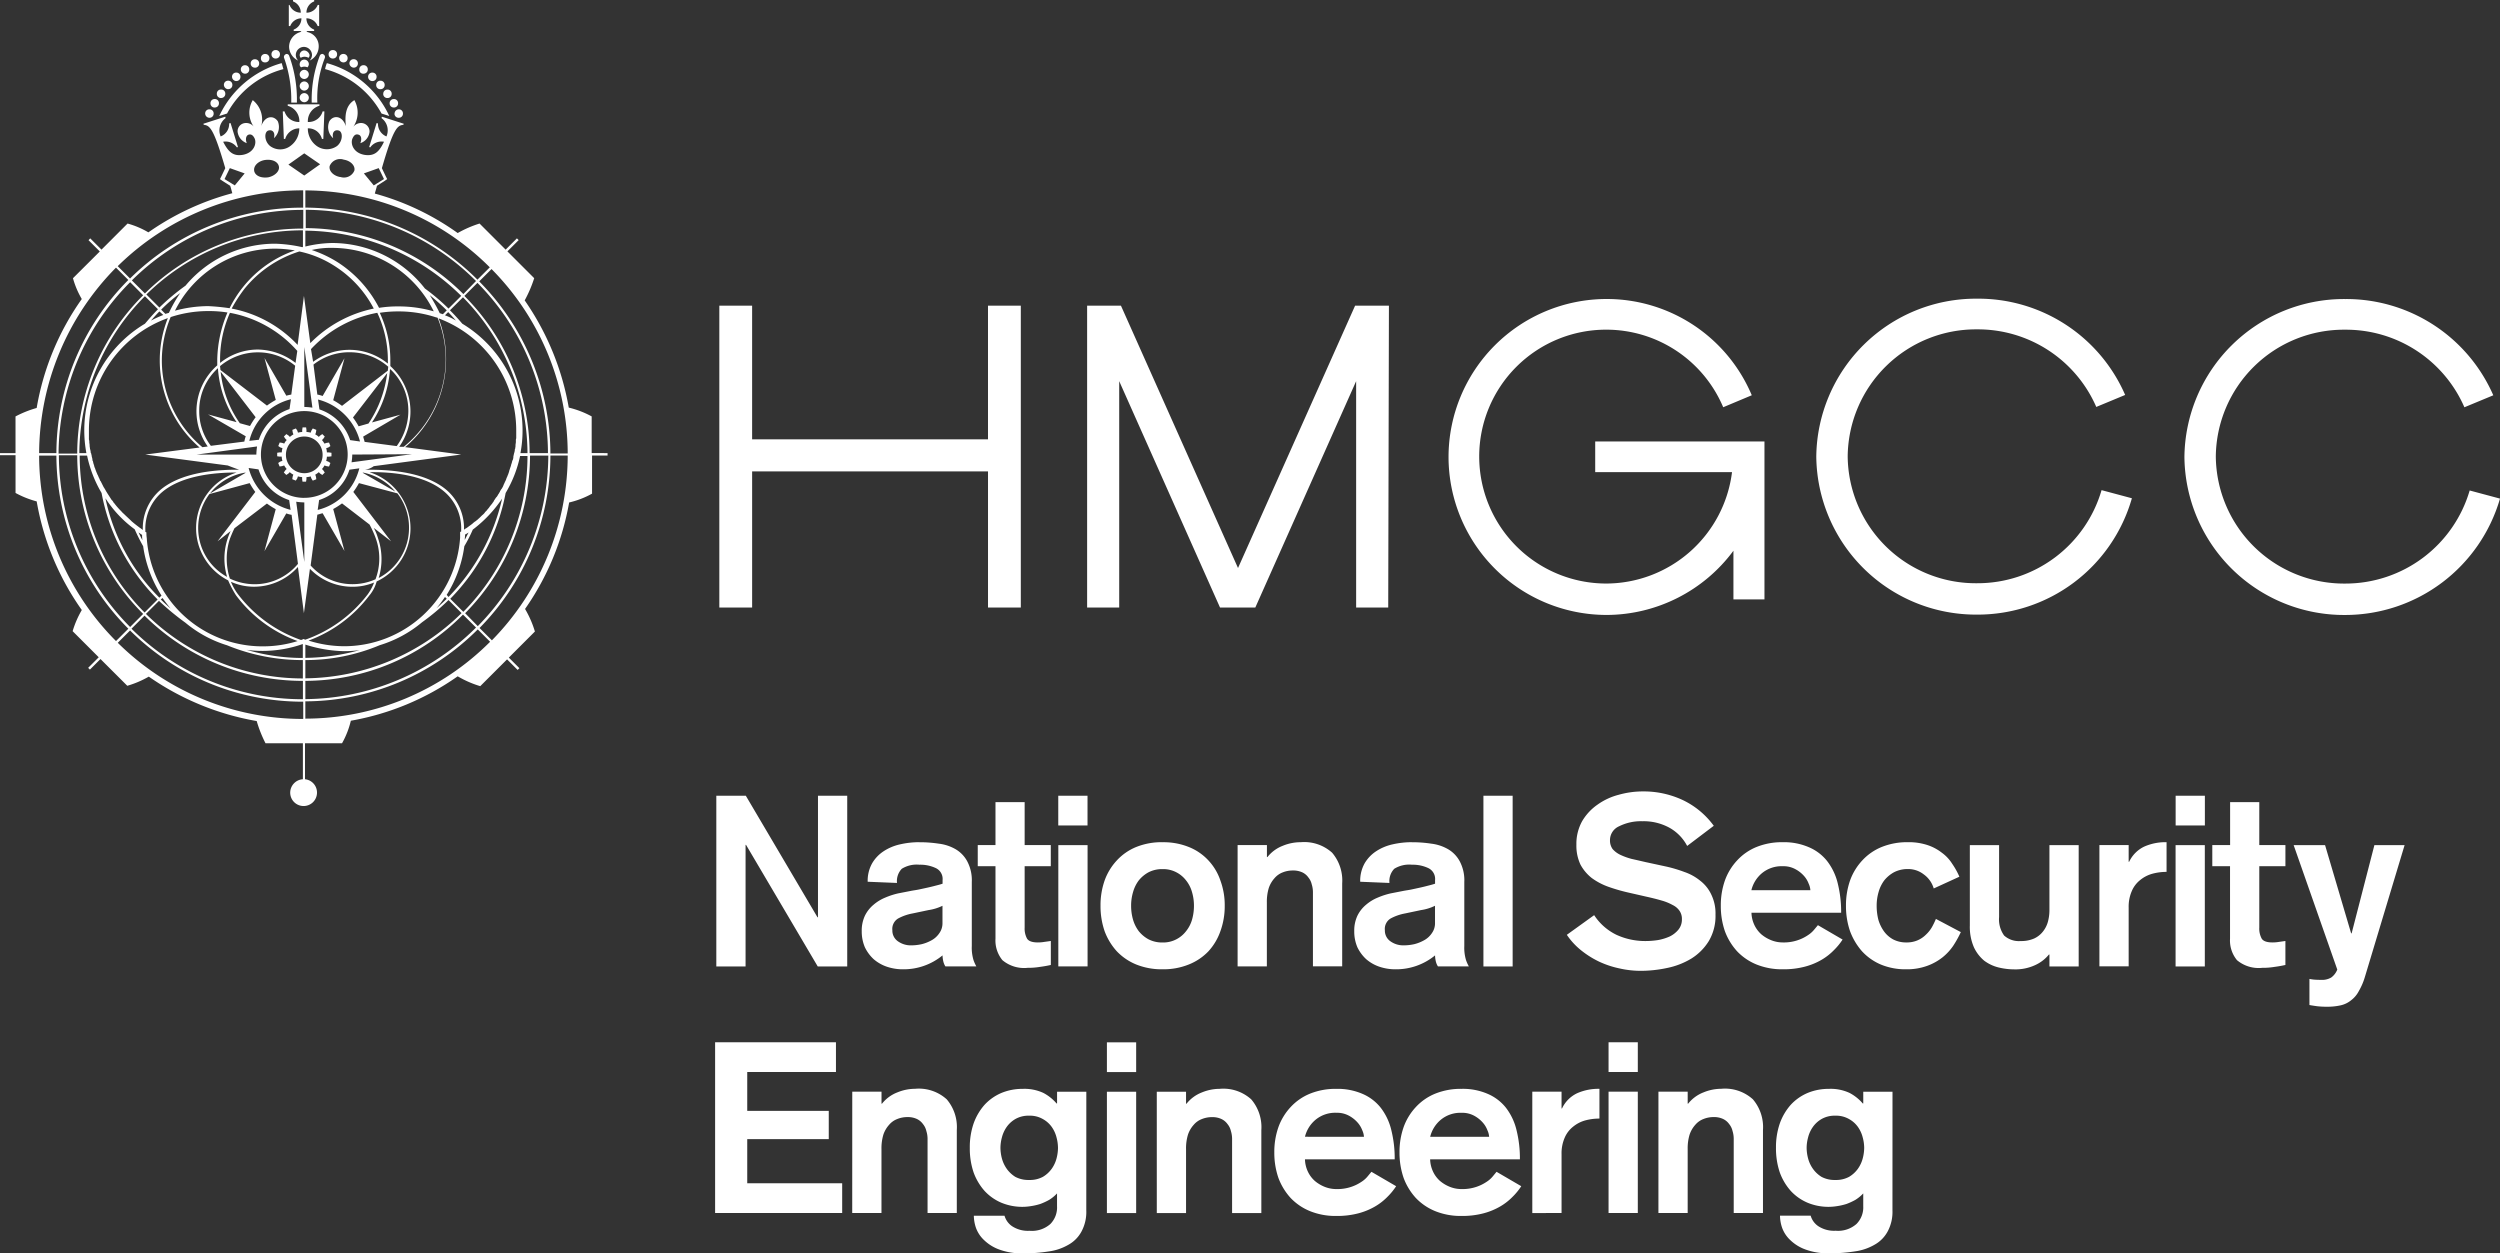
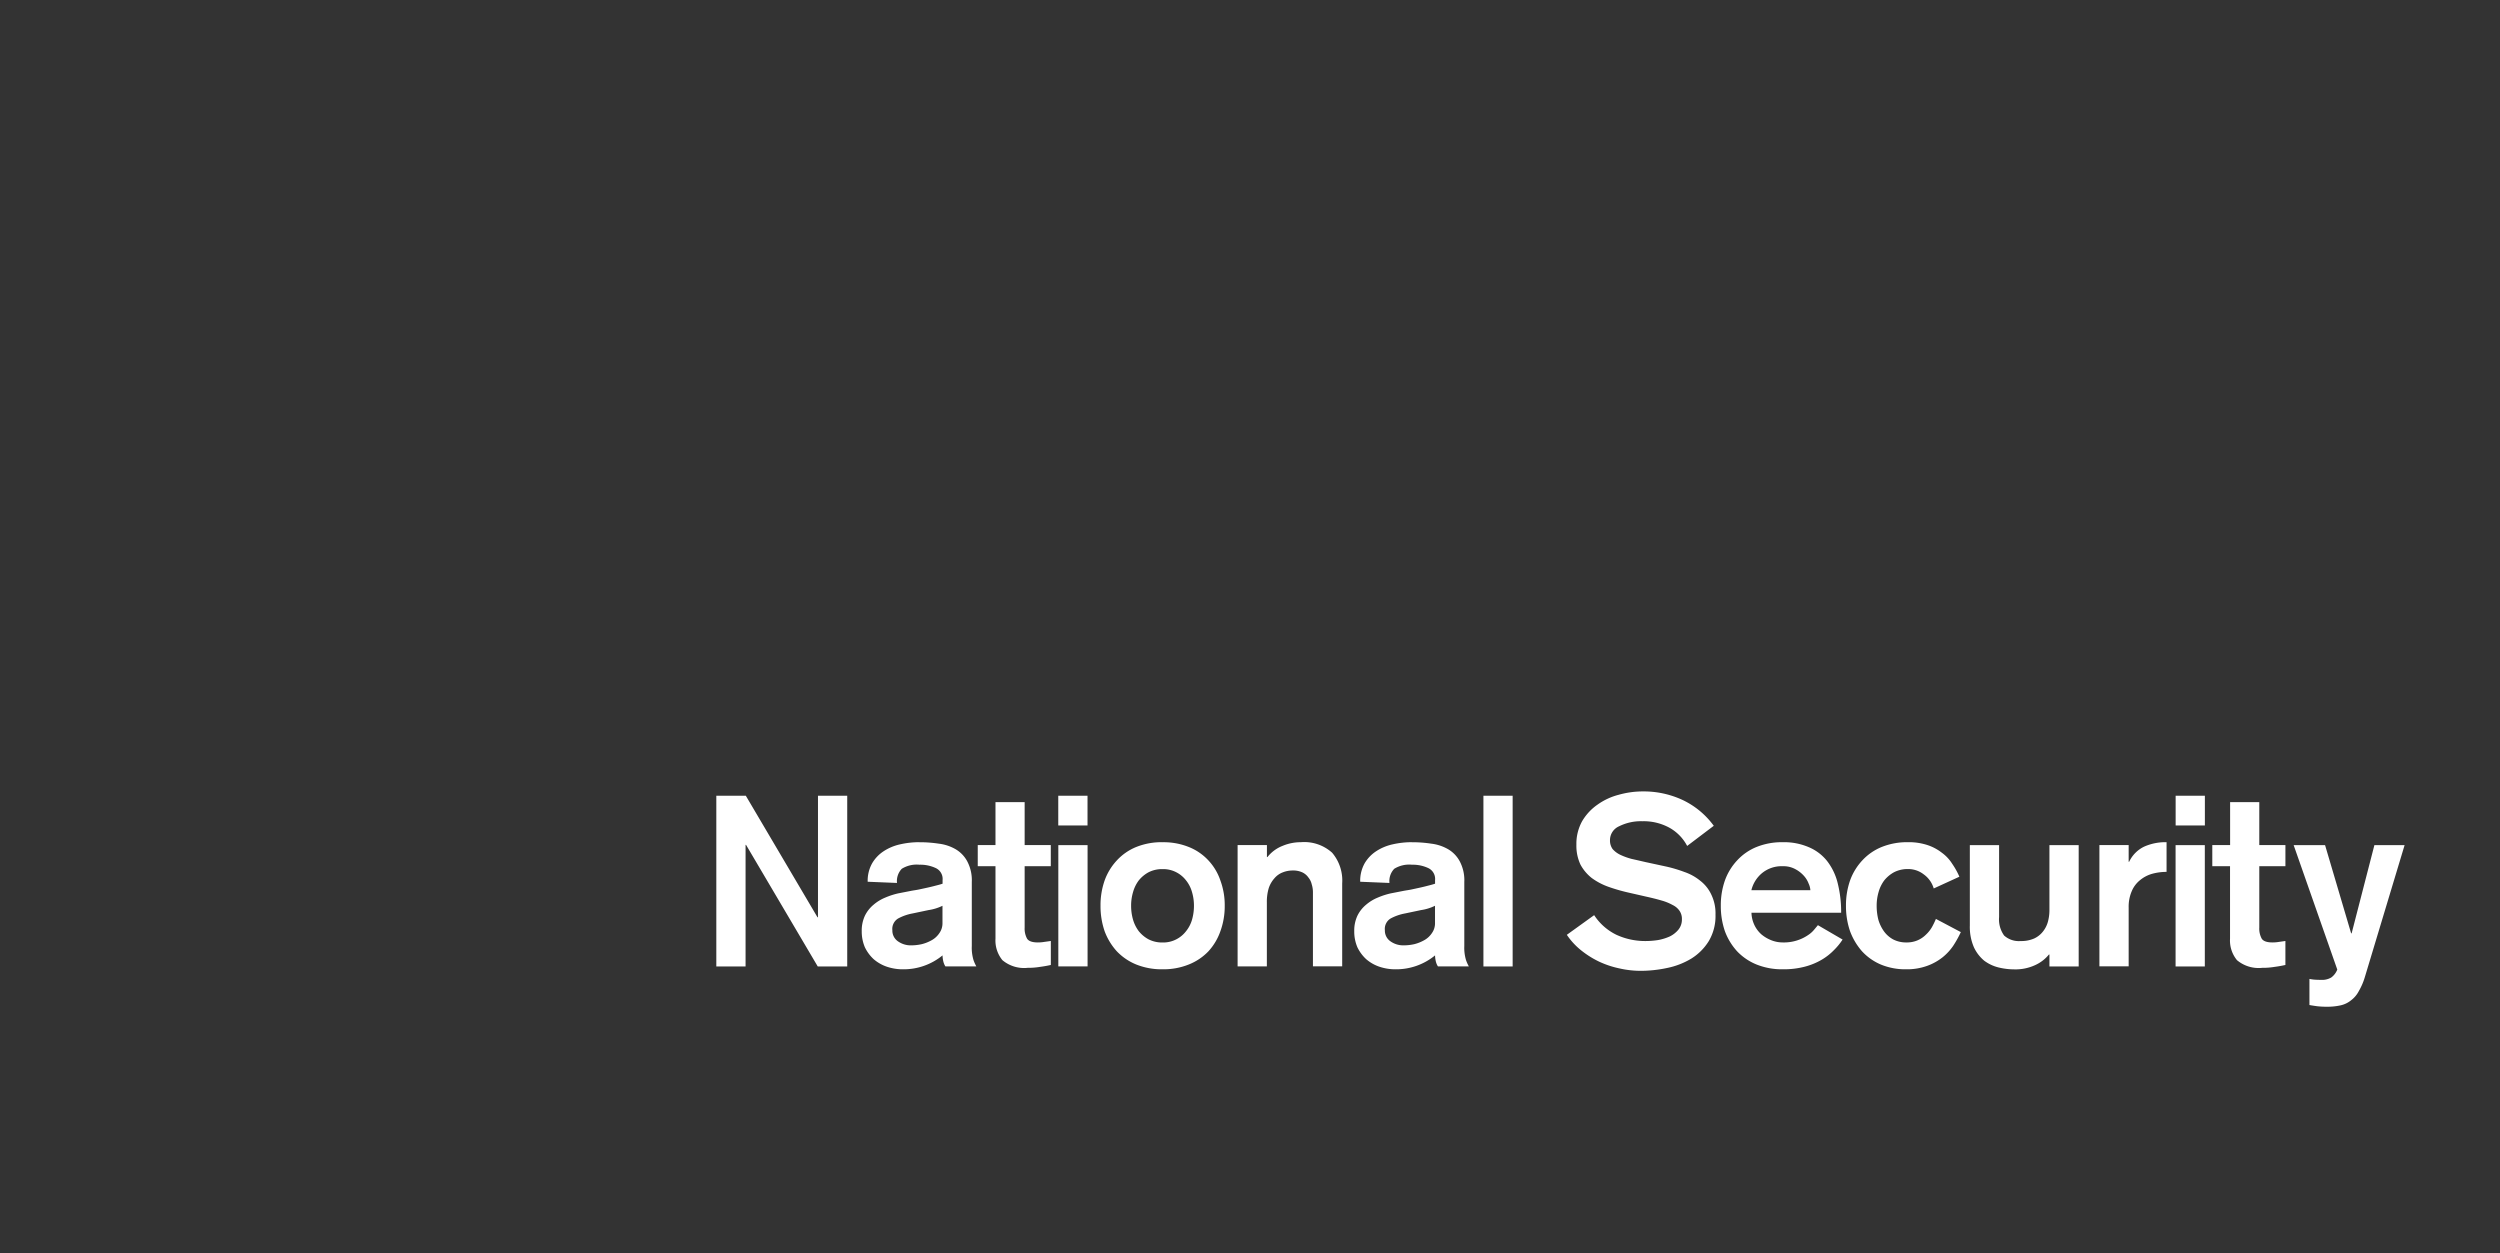
<svg xmlns="http://www.w3.org/2000/svg" id="g10" width="221.686" height="111.138" viewBox="0 0 221.686 111.138">
  <rect x="0" y="0" width="221.686" height="111.138" fill="#333333" stroke="none" />
-   <path id="path12" d="M202.806-60.4h10.716v2.636h-7.867v3.444h7.229v2.51h-7.229v3.911h8.419v2.637H202.806Zm12.162,4.381h2.594v1.062h.043a3.209,3.209,0,0,1,1.361-1,4.153,4.153,0,0,1,1.573-.319,3.68,3.68,0,0,1,2.806.935,3.791,3.791,0,0,1,.893,2.723v7.356h-2.593v-6.57a2.315,2.315,0,0,0-.108-.7,1.484,1.484,0,0,0-.3-.617,1.4,1.4,0,0,0-.532-.447,1.884,1.884,0,0,0-.85-.171,2.369,2.369,0,0,0-.893.171,1.776,1.776,0,0,0-.723.51,2.5,2.5,0,0,0-.512.873,4.243,4.243,0,0,0-.169,1.275v5.677h-2.594ZM235.72-45.492a3.656,3.656,0,0,1-.425,1.871,2.923,2.923,0,0,1-1.148,1.169,4.718,4.718,0,0,1-1.765.6,13.917,13.917,0,0,1-2.254.169,5.731,5.731,0,0,1-2.125-.34,3.767,3.767,0,0,1-1.34-.829,2.8,2.8,0,0,1-.723-1.084,3.443,3.443,0,0,1-.191-1.083h2.721a1.68,1.68,0,0,0,.681.935,2.551,2.551,0,0,0,1.531.4,2.476,2.476,0,0,0,1.85-.6,2.087,2.087,0,0,0,.594-1.573V-47a3.3,3.3,0,0,1-.7.575,5.5,5.5,0,0,1-.786.362,5.424,5.424,0,0,1-.829.191,4.8,4.8,0,0,1-.744.064,4.839,4.839,0,0,1-1.871-.362,4.336,4.336,0,0,1-1.488-1.041,5.093,5.093,0,0,1-.977-1.638,6.6,6.6,0,0,1-.34-2.189,6.426,6.426,0,0,1,.34-2.17,5.04,5.04,0,0,1,.977-1.658,4.347,4.347,0,0,1,1.488-1.042,4.841,4.841,0,0,1,1.871-.361,3.975,3.975,0,0,1,1.85.361,3.944,3.944,0,0,1,1.169.935h.043v-1.041h2.594Zm-2.51-5.548a3.639,3.639,0,0,0-.127-.916,2.781,2.781,0,0,0-.425-.935,2.367,2.367,0,0,0-.787-.7,2.29,2.29,0,0,0-1.212-.3,2.343,2.343,0,0,0-1.234.3,2.441,2.441,0,0,0-.765.7,2.848,2.848,0,0,0-.425.935,3.639,3.639,0,0,0-.127.916,3.881,3.881,0,0,0,.127.935,2.907,2.907,0,0,0,.425.915,2.665,2.665,0,0,0,.765.722,2.475,2.475,0,0,0,1.234.277,2.417,2.417,0,0,0,1.212-.277,2.571,2.571,0,0,0,.787-.722,2.835,2.835,0,0,0,.425-.915A3.88,3.88,0,0,0,233.211-51.04Zm4.338-4.975h2.594v10.758h-2.594Zm0-4.381h2.594v2.636h-2.594Zm4.423,4.381h2.594v1.062h.043a3.22,3.22,0,0,1,1.362-1,4.149,4.149,0,0,1,1.573-.319,3.681,3.681,0,0,1,2.806.935,3.793,3.793,0,0,1,.894,2.723v7.356h-2.594v-6.57a2.379,2.379,0,0,0-.105-.7,1.486,1.486,0,0,0-.3-.617,1.392,1.392,0,0,0-.533-.447,1.883,1.883,0,0,0-.85-.171,2.372,2.372,0,0,0-.892.171,1.774,1.774,0,0,0-.723.51,2.476,2.476,0,0,0-.509.873,4.174,4.174,0,0,0-.171,1.275v5.677h-2.594Zm13.14,5.995a2.707,2.707,0,0,0,.256,1.084,2.586,2.586,0,0,0,.617.829,3.167,3.167,0,0,0,.893.532,2.78,2.78,0,0,0,1.021.191,3.86,3.86,0,0,0,1.3-.191,3.743,3.743,0,0,0,.914-.446,2.312,2.312,0,0,0,.575-.511c.141-.169.247-.3.319-.383l2.19,1.277a5.583,5.583,0,0,1-.765.935,5.1,5.1,0,0,1-1.084.85,5.95,5.95,0,0,1-1.489.617A7.381,7.381,0,0,1,257.9-45a6.011,6.011,0,0,1-2.34-.427,4.938,4.938,0,0,1-1.721-1.169,5.462,5.462,0,0,1-1.085-1.785,6.837,6.837,0,0,1-.361-2.254,6.649,6.649,0,0,1,.361-2.233,5.173,5.173,0,0,1,1.085-1.786,4.819,4.819,0,0,1,1.721-1.191,6.051,6.051,0,0,1,2.34-.425,5.541,5.541,0,0,1,2.318.446,4.124,4.124,0,0,1,1.615,1.233,5.219,5.219,0,0,1,.935,1.979,10.342,10.342,0,0,1,.3,2.593Zm5.231-2a1.616,1.616,0,0,0-.148-.573,2.209,2.209,0,0,0-.425-.7,2.763,2.763,0,0,0-.765-.6,2.208,2.208,0,0,0-1.106-.256,2.724,2.724,0,0,0-1.871.639,2.837,2.837,0,0,0-.916,1.488Zm5.869,2a2.706,2.706,0,0,0,.256,1.084,2.557,2.557,0,0,0,.615.829,3.182,3.182,0,0,0,.894.532,2.778,2.778,0,0,0,1.019.191,3.864,3.864,0,0,0,1.3-.191,3.742,3.742,0,0,0,.914-.446,2.343,2.343,0,0,0,.575-.511c.141-.169.247-.3.317-.383l2.19,1.277a5.505,5.505,0,0,1-.765.935,5.1,5.1,0,0,1-1.084.85,5.924,5.924,0,0,1-1.489.617A7.372,7.372,0,0,1,269-45a6.009,6.009,0,0,1-2.338-.427,4.923,4.923,0,0,1-1.721-1.169,5.413,5.413,0,0,1-1.085-1.785,6.837,6.837,0,0,1-.361-2.254,6.65,6.65,0,0,1,.361-2.233,5.13,5.13,0,0,1,1.085-1.786,4.8,4.8,0,0,1,1.721-1.191A6.049,6.049,0,0,1,269-56.271a5.53,5.53,0,0,1,2.318.446,4.13,4.13,0,0,1,1.617,1.233,5.245,5.245,0,0,1,.935,1.979,10.34,10.34,0,0,1,.3,2.593Zm5.231-2a1.625,1.625,0,0,0-.15-.573,2.151,2.151,0,0,0-.425-.7,2.74,2.74,0,0,0-.765-.6A2.2,2.2,0,0,0,269-54.146a2.724,2.724,0,0,0-1.871.639,2.845,2.845,0,0,0-.914,1.488Zm3.827-4h2.594v1.487h.042a2.81,2.81,0,0,1,1.319-1.339,4.624,4.624,0,0,1,2-.4v2.636a4.833,4.833,0,0,0-1.277.169,2.934,2.934,0,0,0-1.062.554,2.489,2.489,0,0,0-.744.977,3.476,3.476,0,0,0-.277,1.467v5.21H275.27Zm6.762,0h2.594v10.758h-2.594Zm0-4.381h2.594v2.636h-2.594Zm4.423,4.381h2.594v1.062h.042a3.22,3.22,0,0,1,1.362-1,4.151,4.151,0,0,1,1.573-.319,3.679,3.679,0,0,1,2.806.935,3.793,3.793,0,0,1,.894,2.723v7.356h-2.594v-6.57a2.366,2.366,0,0,0-.106-.7,1.486,1.486,0,0,0-.3-.617,1.381,1.381,0,0,0-.532-.447,1.885,1.885,0,0,0-.85-.171,2.373,2.373,0,0,0-.892.171,1.785,1.785,0,0,0-.723.51,2.482,2.482,0,0,0-.509.873,4.174,4.174,0,0,0-.171,1.275v5.677h-2.594Zm20.752,10.523a3.656,3.656,0,0,1-.425,1.871,2.929,2.929,0,0,1-1.148,1.169,4.714,4.714,0,0,1-1.764.6,13.925,13.925,0,0,1-2.254.169,5.732,5.732,0,0,1-2.127-.34,3.752,3.752,0,0,1-1.339-.829,2.8,2.8,0,0,1-.723-1.084,3.413,3.413,0,0,1-.192-1.083h2.721a1.68,1.68,0,0,0,.681.935,2.553,2.553,0,0,0,1.53.4,2.477,2.477,0,0,0,1.85-.6,2.081,2.081,0,0,0,.6-1.573V-47a3.4,3.4,0,0,1-.7.575,5.66,5.66,0,0,1-.787.362,5.427,5.427,0,0,1-.83.191,4.781,4.781,0,0,1-.744.064,4.821,4.821,0,0,1-1.869-.362,4.322,4.322,0,0,1-1.489-1.041,5.074,5.074,0,0,1-.978-1.638,6.639,6.639,0,0,1-.341-2.189,6.467,6.467,0,0,1,.341-2.17,5.021,5.021,0,0,1,.978-1.658,4.332,4.332,0,0,1,1.489-1.042,4.824,4.824,0,0,1,1.869-.361,3.967,3.967,0,0,1,1.85.361,3.947,3.947,0,0,1,1.169.935h.044v-1.041h2.592ZM304.7-51.04a3.589,3.589,0,0,0-.129-.916,2.788,2.788,0,0,0-.425-.935,2.367,2.367,0,0,0-.787-.7,2.29,2.29,0,0,0-1.212-.3,2.332,2.332,0,0,0-1.233.3,2.418,2.418,0,0,0-.765.7,2.782,2.782,0,0,0-.425.935,3.588,3.588,0,0,0-.128.916,3.826,3.826,0,0,0,.128.935,2.836,2.836,0,0,0,.425.915,2.639,2.639,0,0,0,.765.722,2.463,2.463,0,0,0,1.233.277,2.417,2.417,0,0,0,1.212-.277,2.571,2.571,0,0,0,.787-.722,2.843,2.843,0,0,0,.425-.915A3.827,3.827,0,0,0,304.7-51.04Z" transform="translate(-139.394 152.824)" fill="#fff" />
  <path id="path14" d="M285.279-131.552a7.831,7.831,0,0,0-2.125.3,5.638,5.638,0,0,0-1.871.873,4.655,4.655,0,0,0-1.361,1.465,4.126,4.126,0,0,0-.51,2.085,3.924,3.924,0,0,0,.361,1.766,3.827,3.827,0,0,0,1,1.189,5.808,5.808,0,0,0,1.444.767,15.574,15.574,0,0,0,1.744.51l1.679.383c.51.114.958.226,1.34.34a4.517,4.517,0,0,1,.977.4,1.538,1.538,0,0,1,.6.51,1.255,1.255,0,0,1,.211.745,1.413,1.413,0,0,1-.319.936,2.31,2.31,0,0,1-.764.594,4.475,4.475,0,0,1-1.042.319,7.372,7.372,0,0,1-1.085.085,6.091,6.091,0,0,1-2.594-.552,4.927,4.927,0,0,1-1.977-1.744l-2.423,1.744a6.191,6.191,0,0,0,1.275,1.382,8.168,8.168,0,0,0,1.595,1,8.2,8.2,0,0,0,1.808.6,8.42,8.42,0,0,0,1.871.211,11.178,11.178,0,0,0,2.36-.256,6.7,6.7,0,0,0,2.127-.827,4.791,4.791,0,0,0,1.552-1.554,4.349,4.349,0,0,0,.595-2.338,3.831,3.831,0,0,0-.383-1.808,3.306,3.306,0,0,0-.979-1.211,4.481,4.481,0,0,0-1.381-.765,12.068,12.068,0,0,0-1.637-.489l-1.85-.4q-.638-.149-1.212-.277a5.856,5.856,0,0,1-1-.362,2.144,2.144,0,0,1-.681-.51,1.3,1.3,0,0,1-.233-.786,1.338,1.338,0,0,1,.808-1.234,4.319,4.319,0,0,1,2.062-.447,4.754,4.754,0,0,1,2.4.575,3.943,3.943,0,0,1,1.573,1.615l2.36-1.786a7.25,7.25,0,0,0-2.787-2.3A8.167,8.167,0,0,0,285.279-131.552Zm-82.134.381v15.139h2.594v-10.779h.043l6.356,10.779h2.615v-15.139H212.16v10.781h-.042l-6.358-10.781Zm30.322,2.638h2.594v-2.638h-2.594Zm37.7,12.5h2.592v-15.139h-2.592Zm61.382-12.5h2.593v-2.638h-2.593ZM227.9-130.6v3.806h-1.573v1.871H227.9v6.421a2.753,2.753,0,0,0,.615,1.914,2.993,2.993,0,0,0,2.235.679,6.433,6.433,0,0,0,1.1-.085c.326-.042.645-.1.958-.169v-2.127l-.6.085a3.465,3.465,0,0,1-.552.044q-.745,0-.958-.341a1.858,1.858,0,0,1-.212-.978v-5.443h2.318v-1.871h-2.318V-130.6Zm109.48,0v3.806H335.8v1.871h1.573v6.421a2.744,2.744,0,0,0,.617,1.914,2.98,2.98,0,0,0,2.231.679,6.44,6.44,0,0,0,1.106-.085c.326-.042.645-.1.956-.169v-2.127l-.594.085a3.469,3.469,0,0,1-.552.044q-.745,0-.957-.341a1.856,1.856,0,0,1-.213-.978v-5.443h2.317v-1.871h-2.317V-130.6Zm-116.222,3.55a7.576,7.576,0,0,0-1.721.192,4.373,4.373,0,0,0-1.467.617,3.227,3.227,0,0,0-1.019,1.083,3.167,3.167,0,0,0-.384,1.615l2.6.107a1.577,1.577,0,0,1,.423-1.255,2.512,2.512,0,0,1,1.573-.362,3.222,3.222,0,0,1,1.446.3,1.06,1.06,0,0,1,.6,1.064v.319c-.169.057-.368.112-.6.169-.211.057-.446.114-.7.171s-.518.114-.787.171-.5.083-.723.127l-1.085.212a6.559,6.559,0,0,0-1.19.383,3.764,3.764,0,0,0-1.042.638,2.965,2.965,0,0,0-.765.977,3.111,3.111,0,0,0-.277,1.361,3.549,3.549,0,0,0,.277,1.425,3.48,3.48,0,0,0,.786,1.064,3.505,3.505,0,0,0,1.148.658,4.409,4.409,0,0,0,1.446.235,5.437,5.437,0,0,0,3.508-1.233,2.513,2.513,0,0,0,.063.509,1.414,1.414,0,0,0,.192.468h2.743a3.4,3.4,0,0,1-.256-.573,3.82,3.82,0,0,1-.148-1.234v-5.677a3.564,3.564,0,0,0-.4-1.827,2.736,2.736,0,0,0-1.042-1.085,3.9,3.9,0,0,0-1.488-.489A11.222,11.222,0,0,0,221.153-127.046Zm21.563,0a6.043,6.043,0,0,0-2.34.425,4.8,4.8,0,0,0-1.721,1.192,5.17,5.17,0,0,0-1.084,1.785,6.637,6.637,0,0,0-.362,2.233,6.823,6.823,0,0,0,.362,2.254,5.466,5.466,0,0,0,1.084,1.787,4.958,4.958,0,0,0,1.721,1.169,6.044,6.044,0,0,0,2.34.425,5.978,5.978,0,0,0,2.318-.425,4.913,4.913,0,0,0,1.743-1.169,5.153,5.153,0,0,0,1.063-1.787,6.47,6.47,0,0,0,.383-2.254,6.294,6.294,0,0,0-.383-2.233,4.89,4.89,0,0,0-1.063-1.785,4.763,4.763,0,0,0-1.743-1.192A5.977,5.977,0,0,0,242.716-127.046Zm12.226,0a4.174,4.174,0,0,0-1.573.319,3.2,3.2,0,0,0-1.36,1h-.044v-1.064H249.37v10.758h2.594v-5.677a4.2,4.2,0,0,1,.171-1.275,2.494,2.494,0,0,1,.51-.871,1.8,1.8,0,0,1,.723-.512,2.41,2.41,0,0,1,.893-.169,1.922,1.922,0,0,1,.852.169,1.375,1.375,0,0,1,.531.448,1.47,1.47,0,0,1,.3.615,2.313,2.313,0,0,1,.106.7v6.569h2.594v-7.356a3.8,3.8,0,0,0-.893-2.721A3.685,3.685,0,0,0,254.942-127.046Zm9.888,0a7.589,7.589,0,0,0-1.723.192,4.369,4.369,0,0,0-1.467.617,3.244,3.244,0,0,0-1.021,1.083,3.179,3.179,0,0,0-.383,1.615l2.594.107a1.576,1.576,0,0,1,.425-1.255,2.513,2.513,0,0,1,1.575-.362,3.22,3.22,0,0,1,1.445.3,1.061,1.061,0,0,1,.6,1.064v.319c-.169.057-.368.112-.6.169q-.318.086-.7.171c-.254.057-.517.114-.785.171s-.5.083-.723.127l-1.084.212a6.574,6.574,0,0,0-1.191.383,3.765,3.765,0,0,0-1.042.638,2.949,2.949,0,0,0-.765.977,3.117,3.117,0,0,0-.277,1.361,3.556,3.556,0,0,0,.277,1.425,3.487,3.487,0,0,0,.787,1.064,3.5,3.5,0,0,0,1.148.658,4.407,4.407,0,0,0,1.446.235,5.437,5.437,0,0,0,3.508-1.233,2.512,2.512,0,0,0,.063.509,1.414,1.414,0,0,0,.192.468h2.742a3.371,3.371,0,0,1-.256-.573,3.82,3.82,0,0,1-.148-1.234v-5.677a3.568,3.568,0,0,0-.4-1.827,2.742,2.742,0,0,0-1.042-1.085,3.9,3.9,0,0,0-1.489-.489A11.2,11.2,0,0,0,264.83-127.046Zm32.888,0a6.039,6.039,0,0,0-2.338.425,4.791,4.791,0,0,0-1.721,1.192,5.147,5.147,0,0,0-1.085,1.785,6.648,6.648,0,0,0-.361,2.233,6.834,6.834,0,0,0,.361,2.254,5.44,5.44,0,0,0,1.085,1.787,4.943,4.943,0,0,0,1.721,1.169,6.04,6.04,0,0,0,2.338.425,7.372,7.372,0,0,0,1.956-.235,5.863,5.863,0,0,0,1.489-.615,5.134,5.134,0,0,0,1.084-.852,5.513,5.513,0,0,0,.765-.935l-2.189-1.275-.319.383a2.377,2.377,0,0,1-.575.51,3.686,3.686,0,0,1-.914.446,3.82,3.82,0,0,1-1.3.192,2.747,2.747,0,0,1-1.019-.192,3.2,3.2,0,0,1-.894-.531,2.6,2.6,0,0,1-.615-.829,2.721,2.721,0,0,1-.256-1.084h7.952a10.356,10.356,0,0,0-.3-2.594,5.222,5.222,0,0,0-.935-1.977,4.1,4.1,0,0,0-1.617-1.233,5.528,5.528,0,0,0-2.318-.448Zm11.1,0a6.033,6.033,0,0,0-2.338.425,4.8,4.8,0,0,0-1.723,1.192,5.178,5.178,0,0,0-1.085,1.785,6.648,6.648,0,0,0-.36,2.233,6.835,6.835,0,0,0,.36,2.254,5.686,5.686,0,0,0,1.064,1.787,4.827,4.827,0,0,0,1.66,1.169,5.645,5.645,0,0,0,2.233.425,5.266,5.266,0,0,0,1.869-.3,4.813,4.813,0,0,0,1.383-.765,4.686,4.686,0,0,0,.956-1.042,9.779,9.779,0,0,0,.66-1.19l-2.21-1.169a7.15,7.15,0,0,1-.361.744,2.927,2.927,0,0,1-.533.66,2.389,2.389,0,0,1-.723.489,2.391,2.391,0,0,1-1,.192,2.466,2.466,0,0,1-1.191-.277,2.471,2.471,0,0,1-.809-.723,3.437,3.437,0,0,1-.489-1.021,5.057,5.057,0,0,1-.148-1.233,4.273,4.273,0,0,1,.17-1.212,3.127,3.127,0,0,1,.509-1.042,2.907,2.907,0,0,1,.873-.723,2.634,2.634,0,0,1,1.233-.276,2.228,2.228,0,0,1,1.382.467,2.34,2.34,0,0,1,.893,1.254l2.275-1.042a6.557,6.557,0,0,0-.638-1.148,3.523,3.523,0,0,0-.914-.977,4.229,4.229,0,0,0-1.277-.681,5.324,5.324,0,0,0-1.721-.256Zm22.922,0a4.624,4.624,0,0,0-2,.4,2.828,2.828,0,0,0-1.319,1.34h-.042v-1.488h-2.594v10.758h2.594v-5.208a3.476,3.476,0,0,1,.277-1.467,2.5,2.5,0,0,1,.744-.979,2.95,2.95,0,0,1,1.064-.554,4.8,4.8,0,0,1,1.275-.169Zm-98.273,11.014h2.594V-126.79h-2.594ZM314.3-126.79v7.123a4.537,4.537,0,0,0,.361,1.934,3.439,3.439,0,0,0,.914,1.191,3.523,3.523,0,0,0,1.275.6,5.921,5.921,0,0,0,1.383.169,4.143,4.143,0,0,0,1.871-.383,3.336,3.336,0,0,0,1.211-.935h.043v1.062h2.594V-126.79h-2.594v5.783a3.878,3.878,0,0,1-.127.979,2.378,2.378,0,0,1-.425.871,2.109,2.109,0,0,1-.787.639,2.82,2.82,0,0,1-1.212.233,1.946,1.946,0,0,1-1.467-.489,2.454,2.454,0,0,1-.446-1.636v-6.379Zm18.244,10.758h2.593V-126.79h-2.593Zm10.47-10.758,3.869,11.035a1.584,1.584,0,0,1-.531.7,1.584,1.584,0,0,1-.913.212c-.241,0-.44-.007-.6-.021a3.026,3.026,0,0,1-.425-.063v2.317c.241.043.474.078.7.108a7.473,7.473,0,0,0,.85.042,5.343,5.343,0,0,0,1.233-.127,2.218,2.218,0,0,0,.915-.448,2.386,2.386,0,0,0,.679-.808,5.637,5.637,0,0,0,.533-1.233l3.529-11.715h-2.679l-2.019,7.825h-.043L345.8-126.79Zm-45.3,1.871a2.189,2.189,0,0,1,1.106.256,2.719,2.719,0,0,1,.765.595,2.148,2.148,0,0,1,.425.7,1.624,1.624,0,0,1,.15.573h-5.231a2.843,2.843,0,0,1,.914-1.487A2.725,2.725,0,0,1,297.718-124.919Zm-55,.256a2.512,2.512,0,0,1,1.212.276,2.582,2.582,0,0,1,.871.723,2.885,2.885,0,0,1,.531,1.042,4.229,4.229,0,0,1,.171,1.212,4.442,4.442,0,0,1-.171,1.233,2.9,2.9,0,0,1-.531,1.021,2.552,2.552,0,0,1-.871.723,2.516,2.516,0,0,1-1.212.277,2.634,2.634,0,0,1-1.233-.277,2.867,2.867,0,0,1-.873-.723,3.155,3.155,0,0,1-.51-1.021,4.427,4.427,0,0,1-.171-1.233,4.215,4.215,0,0,1,.171-1.212,3.128,3.128,0,0,1,.51-1.042,2.906,2.906,0,0,1,.873-.723A2.629,2.629,0,0,1,242.716-124.663ZM223.2-121.411v1.531a1.494,1.494,0,0,1-.277.894,1.956,1.956,0,0,1-.658.615,3.532,3.532,0,0,1-.894.361,4.335,4.335,0,0,1-.935.108,1.956,1.956,0,0,1-1.19-.362,1.153,1.153,0,0,1-.49-.979,1.076,1.076,0,0,1,.512-1.042,4.325,4.325,0,0,1,1.275-.446l1.425-.3A4.189,4.189,0,0,0,223.2-121.411Zm43.675,0v1.531a1.494,1.494,0,0,1-.277.894,1.945,1.945,0,0,1-.66.615,3.532,3.532,0,0,1-.893.361,4.335,4.335,0,0,1-.935.108,1.965,1.965,0,0,1-1.192-.362,1.155,1.155,0,0,1-.489-.979,1.077,1.077,0,0,1,.511-1.042,4.328,4.328,0,0,1,1.275-.446l1.425-.3A4.176,4.176,0,0,0,266.87-121.411Z" transform="translate(-139.626 201.731)" fill="#fff" />
-   <path id="path16" d="M315.53-243.285a14.161,14.161,0,0,1-14.258-14.009A14.161,14.161,0,0,1,315.53-271.3a14.2,14.2,0,0,1,13.132,8.537L326.1-261.7a11.449,11.449,0,0,0-10.569-6.879,11.377,11.377,0,0,0-11.474,11.256,11.357,11.357,0,0,0,11.474,11.256,11.455,11.455,0,0,0,11.038-8.255l2.689.72A14.221,14.221,0,0,1,315.53-243.285Zm46.37-10.287-2.689-.72a11.483,11.483,0,0,1-11.038,8.255A11.377,11.377,0,0,1,336.7-257.293a11.357,11.357,0,0,1,11.474-11.256,11.449,11.449,0,0,1,10.569,6.879l2.563-1.063a14.234,14.234,0,0,0-13.132-8.535,14.159,14.159,0,0,0-14.258,14.007,14.16,14.16,0,0,0,14.258,14.009A14.3,14.3,0,0,0,361.9-253.572Zm-80.232-5.1v2.752H293.8a11.277,11.277,0,0,1-11.162,9.88,11.268,11.268,0,0,1-11.256-11.256,11.249,11.249,0,0,1,11.256-11.256,11.25,11.25,0,0,1,10.38,6.879l2.534-1.063a13.953,13.953,0,0,0-12.883-8.535,14.024,14.024,0,0,0-14.007,14.007,14.024,14.024,0,0,0,14.007,14.009,14.045,14.045,0,0,0,11.256-5.692v4.316h2.752v-14.009H281.668Zm-53.844-12.007v11.851H206.908v-11.851H204v26.767h2.909v-12.071h20.916v12.071h2.909v-26.767Zm35.552,0h-3l-10.382,23.263-10.38-23.263h-3v26.767h2.845v-20.075L248.4-243.91h3.127l8.942-20.075v20.075h2.845Z" transform="translate(-140.214 297.785)" fill="#fff" />
-   <path id="path18" d="M29.14-351.184a.362.362,0,0,1,.377-.376.361.361,0,0,1,.374.376.361.361,0,0,1-.374.374A.361.361,0,0,1,29.14-351.184Zm-1.5,4.283h.5a9.733,9.733,0,0,1,.656-3.939.261.261,0,0,0-.125-.344.113.113,0,0,0-.092-.031.236.236,0,0,0-.22.156A10.766,10.766,0,0,0,27.641-346.9Zm6.19.969.689.22a8.606,8.606,0,0,0-5.536-4.69,2.814,2.814,0,0,0-.156.531A8.082,8.082,0,0,1,33.831-345.932Zm-7.1-8.442a1.065,1.065,0,0,1-.687,1v.125h.687c-.031.031-.062.062-.095.093a1.372,1.372,0,0,0-1,1.282,1.384,1.384,0,0,0,.812,1.251.732.732,0,0,1-.218-.5.726.726,0,0,1,.718-.718.727.727,0,0,1,.72.718.741.741,0,0,1-.218.5,1.384,1.384,0,0,0,.813-1.251,1.282,1.282,0,0,0-1-1.282l-.092-.093h.687v-.125a1.065,1.065,0,0,1-.687-1,1.067,1.067,0,0,1,1,.689H28.3v-1.876h-.126a1.062,1.062,0,0,1-1,.687,1.062,1.062,0,0,1,.687-1V-356H25.983v.125a1.067,1.067,0,0,1,.689,1,1.066,1.066,0,0,1-1-.687h-.062v1.876h.125A1.067,1.067,0,0,1,26.734-354.374Zm3.721,3.908a.361.361,0,0,0,.374-.374.361.361,0,0,0-.374-.374.361.361,0,0,0-.377.374A.381.381,0,0,0,30.455-350.466Zm-3.47,1.689a.414.414,0,0,0-.407.407.413.413,0,0,0,.407.405.413.413,0,0,0,.405-.405A.413.413,0,0,0,26.985-348.777Zm0,1.033a.413.413,0,0,0-.407.405.414.414,0,0,0,.407.407.413.413,0,0,0,.405-.407A.413.413,0,0,0,26.985-347.744Zm0-2.063a.413.413,0,0,0-.407.405.414.414,0,0,0,.407.407.413.413,0,0,0,.405-.407A.413.413,0,0,0,26.985-349.807Zm7,2.125a.362.362,0,0,0,.377.376.361.361,0,0,0,.374-.376.361.361,0,0,0-.374-.374A.361.361,0,0,0,33.987-347.682Zm1,1.751a.361.361,0,0,0,.374.376.362.362,0,0,0,.377-.376.361.361,0,0,0-.377-.374A.38.38,0,0,0,34.989-345.932ZM31.362-350a.361.361,0,0,0,.374-.374.361.361,0,0,0-.374-.374.361.361,0,0,0-.377.374A.4.4,0,0,0,31.362-350Zm3.188,3.16a.361.361,0,0,0,.374.374.361.361,0,0,0,.377-.374.362.362,0,0,0-.377-.376A.361.361,0,0,0,34.551-346.837Zm-2.314-2.627a.362.362,0,0,0,.377-.376.361.361,0,0,0-.377-.374.361.361,0,0,0-.374.374A.345.345,0,0,0,32.236-349.464Zm1.5,1.376a.361.361,0,0,0,.374-.376.361.361,0,0,0-.374-.374.361.361,0,0,0-.377.374A.362.362,0,0,0,33.738-348.088Zm-.72-.72a.361.361,0,0,0,.377-.374.362.362,0,0,0-.377-.376.361.361,0,0,0-.374.376A.38.38,0,0,0,33.018-348.808Zm-8.568-2a.361.361,0,0,0,.377-.374.362.362,0,0,0-.377-.376.361.361,0,0,0-.374.376A.361.361,0,0,0,24.45-350.809Zm-4.846,3.5a.362.362,0,0,0,.377-.376.361.361,0,0,0-.377-.374.361.361,0,0,0-.374.374A.361.361,0,0,0,19.6-347.306Zm-.561.843a.361.361,0,0,0,.374-.374.361.361,0,0,0-.374-.376.362.362,0,0,0-.377.376A.361.361,0,0,0,19.042-346.463Zm1.907-2.345a.361.361,0,0,0,.374-.374.361.361,0,0,0-.374-.376.361.361,0,0,0-.374.376A.4.4,0,0,0,20.949-348.808Zm-.72.72a.362.362,0,0,0,.377-.376.361.361,0,0,0-.377-.374.361.361,0,0,0-.374.374A.4.4,0,0,0,20.229-348.088ZM53.875-315.82v.218H52.5v3.378a7.8,7.8,0,0,1-2.032.782A23.533,23.533,0,0,1,46.558-302a8.978,8.978,0,0,1,.874,2l-2.312,2.314.938.938-.156.156-.938-.938-2.378,2.376a8.961,8.961,0,0,1-2-.874,23.482,23.482,0,0,1-9.475,3.939,7.638,7.638,0,0,1-.782,2H27.046v3.188a1.189,1.189,0,0,1,1.064,1.189,1.188,1.188,0,0,1-1.189,1.187,1.186,1.186,0,0,1-1.187-1.187,1.2,1.2,0,0,1,1.125-1.189v-3.188H23.545a11.109,11.109,0,0,1-.782-1.971A23.849,23.849,0,0,1,13.194-296a8.679,8.679,0,0,1-1.907.813L8.911-297.56l-.938.938-.156-.156.938-.938L6.441-300.03a8.515,8.515,0,0,1,.813-1.876,23.58,23.58,0,0,1-4-9.631,8.393,8.393,0,0,1-1.876-.749v-3.347H0v-.187H1.376v-3.252a9.524,9.524,0,0,1,1.876-.751,23.537,23.537,0,0,1,4-9.66,7.726,7.726,0,0,1-.782-1.845L8.85-333.7l-1-1L8-334.863l1,1,2.312-2.314a7.569,7.569,0,0,1,1.845.782,23.464,23.464,0,0,1,7.443-3.47c-.064-.22-.095-.376-.187-.658l-.689-.436-.218-.156.125-.251.344-.72c-1.033-3.563-1.376-3.783-1.907-3.845l-.033-.095,1.94-.625.031.126a1.35,1.35,0,0,0-.438,1.625,1.179,1.179,0,0,0,.751-1.156l.126-.031.656,2.125-.095.033a1.222,1.222,0,0,0-1.218-.5c.436.845.843,1.315,1.751,1.158,1-.187,1.251-1.033,1.03-1.471-.156-.313-.344-.374-.531-.313s-.313.346-.156.751a1.239,1.239,0,0,1-.812-1,.733.733,0,0,1,.656-.782.848.848,0,0,1,.812.374,2.184,2.184,0,0,1-.125-2.407,2.2,2.2,0,0,1,.751,2.314c.313-.938,1.094-1,1.471-.438a1.33,1.33,0,0,1-.346,1.5c.125-.436-.062-.782-.469-.687s-.405.938.125,1.376a1.5,1.5,0,0,0,1.845-.031,1.922,1.922,0,0,0,.751-1.533,1.3,1.3,0,0,0-1.251.938H25.17l-.095-2.44h.156a1.323,1.323,0,0,0,1.315.938,1.425,1.425,0,0,0-1.033-1.438v-.125h2.814v.125a1.426,1.426,0,0,0-1.03,1.438,1.289,1.289,0,0,0,1.312-.938h.156l-.095,2.44h-.123a1.249,1.249,0,0,0-1.251-.938,1.914,1.914,0,0,0,.749,1.533,1.55,1.55,0,0,0,1.845.031c.533-.438.533-1.282.126-1.376s-.595.251-.469.687a1.3,1.3,0,0,1-.343-1.5c.343-.564,1.156-.533,1.469.438-.125-1.064.031-1.876.751-2.314a2.244,2.244,0,0,1-.126,2.407.877.877,0,0,1,.813-.374.759.759,0,0,1,.658.782,1.192,1.192,0,0,1-.815,1c.156-.405.064-.687-.156-.751-.187-.062-.374-.031-.531.313-.218.438.031,1.284,1.033,1.471.938.156,1.343-.313,1.751-1.158a1.219,1.219,0,0,0-1.22.5l-.095-.033.658-2.125.123.031a1.205,1.205,0,0,0,.751,1.156,1.344,1.344,0,0,0-.438-1.625l.033-.126,1.938.625-.031.095c-.533.062-.876.282-1.907,3.845l.344.72.125.251-.22.156-.687.436c-.064.282-.126.438-.187.689a23.076,23.076,0,0,1,7.348,3.5,9.938,9.938,0,0,1,1.938-.843l2.314,2.314,1-1,.156.156-1,1,2.376,2.376a11.225,11.225,0,0,1-.843,1.969,23.816,23.816,0,0,1,3.908,9.506,8.267,8.267,0,0,1,2.032.782v3.252ZM43.587-332.141l-1.094,1.094a21.789,21.789,0,0,1,6.315,15.257h1.533A23.307,23.307,0,0,0,43.587-332.141Zm-3.816,29.079a18.27,18.27,0,0,0,4.754-8.724,11.4,11.4,0,0,1-2.6,2.75,12.69,12.69,0,0,1-.751,1.471,10.8,10.8,0,0,1-1.563,4.314Zm-.313,0a12.077,12.077,0,0,1-.749,1c.313-.282.625-.564.905-.843ZM34.676-308l-1.533-1.189a4.546,4.546,0,0,1,.374.907,5.7,5.7,0,0,1,.064,3.534,5.015,5.015,0,0,0,2.688-4.441,4.946,4.946,0,0,0-1.033-3.063l-3.406-.907a6.487,6.487,0,0,1-.5.782Zm-6.91-15.916a5.442,5.442,0,0,1,3.219-1.063,5.4,5.4,0,0,1,3.409,1.22v-.282a9.9,9.9,0,0,0-.938-4.221,10.685,10.685,0,0,0-5.879,3.221Zm-.782-1.312v5.315a5.634,5.634,0,0,1,.718.062Zm19.353,7.379a10.89,10.89,0,0,1-.187,2.032h.625a19.844,19.844,0,0,0-5.721-13.819L39.9-328.484c.377.374.751.782,1.094,1.189A11.053,11.053,0,0,1,46.337-317.853Zm-15.1,2.158a4.455,4.455,0,0,1-.064.687l5.348-.718Zm.969-1.594c.031.156.095.313.126.469l2.845.374a5.329,5.329,0,0,0,1.033-3.1,5.047,5.047,0,0,0-1.6-3.721l-.031.033a9.772,9.772,0,0,1-1.594,4.69l2.532-.689Zm.469-1.158a10.2,10.2,0,0,0,1.658-4.47L31.3-318.978a6.554,6.554,0,0,1,.5.782Zm1.907-4.877Zm1.22,6.941a10.022,10.022,0,0,0,3.721-7.753,9.828,9.828,0,0,0-.72-3.69c-.031,0-.062-.031-.125-.031a10.512,10.512,0,0,0-3.314-.531,10.388,10.388,0,0,0-1.689.123,9.938,9.938,0,0,1,.938,4.254v.469a5.451,5.451,0,0,1,1.784,4.032,5.394,5.394,0,0,1-1,3.127Zm3.188-11.849.282.093.344-.344c-.469-.469-.969-.907-1.5-1.345C38.428-329.3,38.741-328.766,38.99-328.233Zm.469.187a5.561,5.561,0,0,1,.971.469c-.22-.251-.438-.5-.689-.751Zm1.44-1.72a19.9,19.9,0,0,0-13.822-5.784v1.407a10.8,10.8,0,0,1,2.345-.313,10.447,10.447,0,0,1,8.255,4.034,18.438,18.438,0,0,1,2.094,1.781ZM27.641-333.83a10.5,10.5,0,0,1,2.314,1.094,10.53,10.53,0,0,1,3.657,4.034,10.642,10.642,0,0,1,1.75-.126,11.2,11.2,0,0,1,3.1.438,10.032,10.032,0,0,0-9.037-5.628A7.252,7.252,0,0,0,27.641-333.83Zm.156,10.162.343,2.658a2.476,2.476,0,0,1,.469.126l1.938-3.347-1,3.721a6.739,6.739,0,0,1,.782.5l4.065-3.127c0-.125.031-.249.031-.344a5.213,5.213,0,0,0-3.408-1.282,5.122,5.122,0,0,0-3.219,1.094Zm.405,3.1.125.874a4.288,4.288,0,0,1,2.722,2.722l.874.123A5.155,5.155,0,0,0,28.2-320.572Zm.095,8.911-.126.874a5.031,5.031,0,0,0,3.691-3.688l-.876.123A4.128,4.128,0,0,1,28.3-311.661Zm6.753-.751a5,5,0,0,0-2.876-1.689v.031Zm-2.658-1.94c.469,0,1,0,1.563.033,1.751.093,4.129.469,5.659,1.781a4.472,4.472,0,0,1,1.532,3.5c.064-.031.126-.093.187-.123.033,0,.033-.033.064-.033.156-.123.343-.249.5-.374l.031-.031c.064-.064.125-.095.187-.156.033,0,.033-.031.064-.031.062-.064.125-.095.187-.156l.031-.033c.156-.123.282-.28.438-.405l.031-.031a.793.793,0,0,0,.156-.189c.031-.031.031-.031.064-.062a.9.9,0,0,0,.156-.187l.031-.031a1.769,1.769,0,0,0,.187-.251c.062-.062.125-.156.187-.218,0-.033.031-.033.031-.064a.622.622,0,0,0,.125-.187c0-.031.031-.031.031-.062.064-.064.095-.156.156-.22a.031.031,0,0,1,.033-.031,1.2,1.2,0,0,0,.156-.251l.031-.031c.031-.062.093-.156.125-.218a.117.117,0,0,1,.031-.064.649.649,0,0,1,.125-.187c0-.031.031-.031.031-.062a1.024,1.024,0,0,0,.125-.251c.031-.093.093-.187.123-.282,0-.031.033-.031.033-.062a1.541,1.541,0,0,0,.093-.218c0-.033.031-.064.031-.095a1.32,1.32,0,0,0,.095-.218.108.108,0,0,1,.031-.064c.031-.093.064-.187.095-.282v-.031c.031-.093.062-.187.093-.282,0-.031.033-.062.033-.093a2.076,2.076,0,0,0,.062-.22c0-.031.031-.062.031-.093.031-.064.031-.156.064-.22,0-.031,0-.031.031-.062a.926.926,0,0,0,.062-.282v-.062c.031-.095.031-.156.064-.251a.113.113,0,0,1,.031-.093c0-.064.031-.125.031-.22a.113.113,0,0,1,.031-.093c0-.095.031-.156.031-.251v-.062c0-.095.033-.22.033-.313v-.095a.535.535,0,0,1,.031-.218v-.72a10.61,10.61,0,0,0-6.879-9.911,10.149,10.149,0,0,1,.656,3.6,10.219,10.219,0,0,1-3.627,7.817l4.972.656-7.755,1.031A1.68,1.68,0,0,1,32.393-314.352Zm8.85,5.754c0,.156-.031.313-.031.469.123-.218.218-.438.344-.656A2.815,2.815,0,0,1,41.242-308.6Zm-1.315,5.692,1.158,1.156a19.688,19.688,0,0,0,5.69-13.819h-.656a10.761,10.761,0,0,1-1.282,3.283,18.213,18.213,0,0,1-4.91,9.38Zm7.035-12.914H48.59a21.563,21.563,0,0,0-6.253-15.1l-1.158,1.158A19.816,19.816,0,0,1,46.963-315.82ZM42.211-331.08a21.486,21.486,0,0,0-15.1-6.315v1.625a19.91,19.91,0,0,1,13.978,5.848ZM26.547-333.7a10.178,10.178,0,0,0-4.846,3.283,13.408,13.408,0,0,0-1.158,1.781,10.781,10.781,0,0,1,5.848,3.221l.561-4.347.564,4.19a11,11,0,0,1,5.628-3.065,9.919,9.919,0,0,0-3.439-3.752,9.371,9.371,0,0,0-3.158-1.312ZM19.291-308l3.347-4.377a6.729,6.729,0,0,1-.5-.782l-3.565.969a5.022,5.022,0,0,0-1,3,4.948,4.948,0,0,0,2.565,4.347,5.64,5.64,0,0,1,.062-3.439,5.426,5.426,0,0,1,.251-.625Zm-6.628-1h0a4.493,4.493,0,0,1,1.533-3.534c1.532-1.312,3.908-1.689,5.659-1.781.469-.033.938-.033,1.345-.033-.346-.123-.689-.249-1-.374l-7.317-.969,4.816-.625a10.2,10.2,0,0,1-3.532-7.724,10.144,10.144,0,0,1,.718-3.752,10.574,10.574,0,0,0-7,9.944v.72a.5.5,0,0,0,.033.218v.095c0,.092.031.218.031.313v.031c0,.093.031.187.031.249a.116.116,0,0,0,.031.095c0,.062.031.156.031.218a.111.111,0,0,0,.033.095c.031.095.031.156.062.251v.062a.94.94,0,0,1,.062.313c0,.031,0,.031.033.062.031.095.031.156.062.251,0,.031.031.062.031.095.031.062.031.156.064.218a.108.108,0,0,0,.031.062,4.114,4.114,0,0,0,.218.564c0,.031,0,.031.031.062.033.064.064.156.095.22,0,.031.031.031.031.062.031.064.064.156.095.22a.03.03,0,0,0,.031.031c.095.187.187.374.282.562l.031.033c.031.062.095.156.126.218,0,.031.031.031.031.062.062.095.095.156.156.251.126.187.218.344.343.531,0,0,0,.033.031.033a.9.9,0,0,1,.156.218.031.031,0,0,0,.033.031,6.734,6.734,0,0,0,.625.72l.031.031a1.444,1.444,0,0,0,.218.218c.22.22.469.438.689.658.249.218.5.405.749.592A1.658,1.658,0,0,1,12.663-309Zm-.062.436c-.095-.062-.22-.156-.313-.218.123.251.218.469.344.687A2.392,2.392,0,0,1,12.6-308.567Zm-5.128-9.286a11.018,11.018,0,0,1,5.377-9.442c.377-.438.751-.876,1.158-1.284l-1.158-1.156A19.879,19.879,0,0,0,7.035-315.82h.625A10.883,10.883,0,0,1,7.473-317.853Zm11.851-5.5a5.07,5.07,0,0,0-1.658,3.783,5.046,5.046,0,0,0,1.033,3.1l2.97-.376a2.639,2.639,0,0,1,.123-.469l-3.345-1.938,2.532.687A9.622,9.622,0,0,1,19.324-323.355Zm1.938,4.877.907.251a6.583,6.583,0,0,1,.5-.782l-3.1-4.034A9.612,9.612,0,0,0,21.262-318.478Zm-3.814,2.783h5.283a5.658,5.658,0,0,1,.064-.72Zm2.719-12.6a10.5,10.5,0,0,0-1.72-.125,10.678,10.678,0,0,0-3.314.533,10.069,10.069,0,0,0-.782,3.845,10.037,10.037,0,0,0,3.6,7.693l.469-.064a5.394,5.394,0,0,1-1-3.127,5.42,5.42,0,0,1,1.845-4.065v-.531a11.151,11.151,0,0,1,.907-4.159Zm-5.5.125c.092-.031.218-.062.313-.095a12.237,12.237,0,0,1,1-1.751,14.977,14.977,0,0,0-1.689,1.471Zm-.533-.218c-.249.249-.5.531-.749.813a11.571,11.571,0,0,1,1.094-.5Zm6.223-.282a9.993,9.993,0,0,1,1.189-1.876,10.177,10.177,0,0,1,4.6-3.252,10.605,10.605,0,0,0-1.75-.156,9.924,9.924,0,0,0-8.88,5.5,11.56,11.56,0,0,1,2.94-.405,18.416,18.416,0,0,1,1.907.187Zm6.441-5.41.064-.031v-1.469a19.781,19.781,0,0,0-13.883,5.69l1.156,1.156a19.755,19.755,0,0,1,2.314-1.938,10.353,10.353,0,0,1,7.942-3.721A12.378,12.378,0,0,1,26.8-334.081Zm-8.16,21.826,3.127-1.814v-.031A4.991,4.991,0,0,0,18.635-312.256Zm7.13,1.469-.126-.874a4.218,4.218,0,0,1-2.719-2.722l-.876-.126A5.157,5.157,0,0,0,25.765-310.787Zm-2.814-6.223a4.282,4.282,0,0,1,2.719-2.719l.126-.876a5.03,5.03,0,0,0-3.69,3.69Zm2.876-4,.344-2.565a5.181,5.181,0,0,0-3.314-1.187,5.222,5.222,0,0,0-3.345,1.22c0,.123.031.218.031.344l4.126,3.158a6.928,6.928,0,0,1,.782-.5l-1-3.721,1.938,3.345C25.514-320.949,25.67-320.98,25.826-321.01Zm.377-2.814.156-1.064a10.49,10.49,0,0,0-5.974-3.378,10.287,10.287,0,0,0-.874,4.1v.344a5.345,5.345,0,0,1,3.376-1.189A5.625,5.625,0,0,1,26.2-323.824Zm.687-13.57a21.512,21.512,0,0,0-15.2,6.253l1.156,1.156a19.883,19.883,0,0,1,14.04-5.752Zm-15.352,6.41a21.67,21.67,0,0,0-6.348,15.2H6.848a19.857,19.857,0,0,1,5.846-14.039ZM5.221-315.6a21.657,21.657,0,0,0,6.317,15.2l1.156-1.158a19.928,19.928,0,0,1-5.846-14.07H5.221Zm7.6,13.914,1.156-1.156a18.05,18.05,0,0,1-4.97-9.442A10.938,10.938,0,0,1,7.722-315.6H7.066A19.766,19.766,0,0,0,12.82-301.688ZM14.132-303l.189-.187a10.931,10.931,0,0,1-1.627-4.377c-.282-.5-.531-1-.751-1.5a10.374,10.374,0,0,1-2.594-2.75A17.571,17.571,0,0,0,14.132-303Zm.125.156c.282.282.564.531.876.813-.251-.313-.5-.625-.72-.938Zm1.845,1.251a10.306,10.306,0,0,0,7.192,2.909,10.326,10.326,0,0,0,3.1-.469,11.869,11.869,0,0,1-5.472-4.065,8.964,8.964,0,0,1-.689-1.315,5.2,5.2,0,0,1-2.845-4.626,5.164,5.164,0,0,1,3.6-4.941c-2.032,0-4.908.282-6.628,1.751a4.272,4.272,0,0,0-1.471,3.378v.126c.033.031.064.031.095.062a2.9,2.9,0,0,0,.031.5A10.29,10.29,0,0,0,16.1-301.594Zm4.283-3.1a5.117,5.117,0,0,0,2.189.5A4.979,4.979,0,0,0,26.421-306l-.564-4.347a2.471,2.471,0,0,1-.469-.126l-1.938,3.347,1-3.721a6.924,6.924,0,0,1-.782-.5l-2.876,2.189c-.156.313-.282.625-.407.938A5.69,5.69,0,0,0,20.386-304.69Zm6.6-1.469v-5.285a5.679,5.679,0,0,1-.72-.062Zm0-5.692a3.843,3.843,0,0,0,3.845-3.845,3.843,3.843,0,0,0-3.845-3.847,3.844,3.844,0,0,0-3.847,3.847A3.843,3.843,0,0,0,26.985-311.85Zm.561,6a4.945,4.945,0,0,0,3.721,1.656,4.964,4.964,0,0,0,2.032-.436,5.246,5.246,0,0,0,.031-3.6,8.991,8.991,0,0,0-.561-1.251l-2.44-1.876a6.734,6.734,0,0,1-.782.5l1,3.721-1.938-3.347c-.156.031-.313.095-.469.126Zm5.254,2.594a11.906,11.906,0,0,1-5.441,4.065,10.587,10.587,0,0,0,3.158.5A10.325,10.325,0,0,0,40.8-308.316v-.5c.031-.031.062-.031.095-.064V-309a4.27,4.27,0,0,0-1.471-3.378c-1.72-1.5-4.626-1.781-6.659-1.751A5.23,5.23,0,0,1,36.4-309.16a5.207,5.207,0,0,1-3,4.721A3.274,3.274,0,0,1,32.8-303.252Zm-5.723,4.41v1.187a18.812,18.812,0,0,0,4.816-.687,9.977,9.977,0,0,1-1.376.093A11.876,11.876,0,0,1,27.077-298.841Zm0,1.374v1.627a19.989,19.989,0,0,0,13.852-5.784l-1.158-1.158a19.327,19.327,0,0,1-2.345,1.971,10.688,10.688,0,0,1-3.752,2.032A16.992,16.992,0,0,1,27.077-297.467Zm0,1.845v1.627a21.664,21.664,0,0,0,15.134-6.348L41.055-301.5a19.744,19.744,0,0,1-13.978,5.877Zm15.29-4.846A21.684,21.684,0,0,0,48.621-315.6H47a19.959,19.959,0,0,1-5.754,13.978Zm-15.29-38.646v1.533A21.724,21.724,0,0,1,42.337-331.2l1.094-1.094A23.229,23.229,0,0,0,27.077-339.115Zm5.19-1.5.876,1.064.907-.562-.469-.971Zm-2.094.313a1,1,0,0,0,1.251-.562c.095-.438-.343-.876-.938-.969a1,1,0,0,0-1.251.562C29.14-340.834,29.578-340.4,30.173-340.3Zm-4.6-1.094,1.407.971,1.407-1-1.407-.969Zm-3.034.564c.095.438.625.656,1.251.564.595-.125,1.033-.564.938-.971-.092-.436-.625-.656-1.251-.562C22.887-341.711,22.451-341.273,22.543-340.834Zm-1.72,1.282.876-1.064-1.315-.469-.469.971Zm-10.38,7.161,1.094,1.094a21.717,21.717,0,0,1,15.352-6.284v-1.533a23.409,23.409,0,0,0-16.446,6.722ZM3.47-315.82H5a21.808,21.808,0,0,1,6.379-15.352l-1.094-1.094A23.556,23.556,0,0,0,3.47-315.82Zm6.817,16.666,1.094-1.094A21.817,21.817,0,0,1,5-315.6H3.47A23.323,23.323,0,0,0,10.287-299.154Zm16.6,5.377a21.693,21.693,0,0,1-15.352-6.315L10.444-299a23.315,23.315,0,0,0,16.446,6.753Zm0-1.845a19.923,19.923,0,0,1-14.07-5.784l-1.156,1.158a21.521,21.521,0,0,0,15.2,6.253v-1.627Zm0-1.845a17.655,17.655,0,0,1-6.753-1.312,10.614,10.614,0,0,1-3.691-2,22.987,22.987,0,0,1-2.345-1.938l-1.156,1.156a19.8,19.8,0,0,0,13.914,5.723v-1.627Zm0-1.438a10.713,10.713,0,0,1-3.6.625,10.775,10.775,0,0,1-1.407-.093,17.536,17.536,0,0,0,4.972.718v-1.251Zm5.754-4.439a4.428,4.428,0,0,0,.531-1,4.967,4.967,0,0,1-1.938.376,5.24,5.24,0,0,1-3.752-1.594l-.533,3.939-.531-4.1a5.2,5.2,0,0,1-3.878,1.751,4.969,4.969,0,0,1-2.063-.438,5.078,5.078,0,0,0,.595,1.064,12.011,12.011,0,0,0,5.628,4.1c.062-.031.092-.031.156-.062l.062-.033.064.033c.031,0,.062.031.092.031A11.952,11.952,0,0,0,32.644-303.344Zm10.818,4.252-1.094-1.094a21.742,21.742,0,0,1-15.29,6.379v1.533A23.179,23.179,0,0,0,43.462-299.092Zm6.879-16.51H48.808a21.837,21.837,0,0,1-6.284,15.29l1.094,1.094A23.451,23.451,0,0,0,50.341-315.6Zm-23.2,2.314h-.313l-.033-.218v-.187a1.605,1.605,0,0,1-.374-.064l-.062.187-.125.189-.313-.125.031-.22.062-.187a1.168,1.168,0,0,1-.313-.218l-.123.125-.189.123-.218-.218.126-.187.125-.126a1.942,1.942,0,0,1-.22-.313l-.187.062-.218.033-.125-.313.187-.125.187-.064a1.569,1.569,0,0,1-.062-.374H24.8l-.22-.031v-.313l.22-.031h.187a1.6,1.6,0,0,1,.062-.376l-.187-.062-.187-.126.125-.313.218.031.187.064a1.113,1.113,0,0,1,.22-.313L25.3-317.1l-.126-.187.218-.22.189.126.123.125a2.036,2.036,0,0,1,.313-.22l-.062-.187-.031-.218.313-.125.125.187.062.187a1.6,1.6,0,0,1,.374-.062v-.187l.033-.22h.313l.031.22v.187a1.581,1.581,0,0,1,.374.062l.064-.187.123-.187.313.125-.031.218-.062.187a1.146,1.146,0,0,1,.313.22l.125-.125.187-.126.218.22-.125.187-.123.125a1.836,1.836,0,0,1,.218.313l.187-.064.22-.031.123.313-.187.126-.187.062a1.6,1.6,0,0,1,.062.376h.189l.218.031v.313l-.218.031h-.189a1.569,1.569,0,0,1-.062.374l.187.064.187.125-.123.313-.22-.033-.187-.062a1.138,1.138,0,0,1-.218.313l.123.126.125.187-.218.218-.187-.123-.125-.125a2.024,2.024,0,0,1-.313.218l.062.187.031.22-.313.125-.123-.189-.064-.187a1.585,1.585,0,0,1-.374.064v.187Zm-.156-.751a1.614,1.614,0,0,0,1.625-1.625,1.614,1.614,0,0,0-1.625-1.625,1.615,1.615,0,0,0-1.627,1.625A1.634,1.634,0,0,0,26.985-314.039Zm-8.411-31.516a.361.361,0,0,0,.374-.376.361.361,0,0,0-.374-.374.361.361,0,0,0-.377.374A.382.382,0,0,0,18.573-345.555Zm8.411-5.972a.413.413,0,0,0-.407.405.352.352,0,0,0,.095.251.615.615,0,0,1,.344-.095.7.7,0,0,1,.343.095.362.362,0,0,0,.095-.251A.531.531,0,0,0,26.985-351.527Zm-7.537,5.815.689-.22a7.979,7.979,0,0,1,5-3.939c-.064-.187-.095-.344-.156-.531a8.693,8.693,0,0,0-5.536,4.69Zm2.283-3.752a.361.361,0,0,0,.374-.376.361.361,0,0,0-.374-.374.361.361,0,0,0-.374.374A.38.38,0,0,0,21.731-349.464Zm5.254-1.251a.413.413,0,0,0-.407.405.3.3,0,0,0,.126.282.913.913,0,0,1,.282-.062.749.749,0,0,1,.28.062.455.455,0,0,0,.125-.282A.413.413,0,0,0,26.985-350.715ZM25.826-346.9h.5a11.283,11.283,0,0,0-.687-4.157.234.234,0,0,0-.218-.156.115.115,0,0,0-.095.031.263.263,0,0,0-.126.344A11,11,0,0,1,25.826-346.9Zm-2.314-3.565a.361.361,0,0,0,.377-.374.361.361,0,0,0-.377-.374.361.361,0,0,0-.374.374A.345.345,0,0,0,23.512-350.466Zm-.905.469a.361.361,0,0,0,.374-.374.361.361,0,0,0-.374-.374.361.361,0,0,0-.377.374A.361.361,0,0,0,22.607-350Z" transform="translate(0 355.999)" fill="#fff" />
</svg>